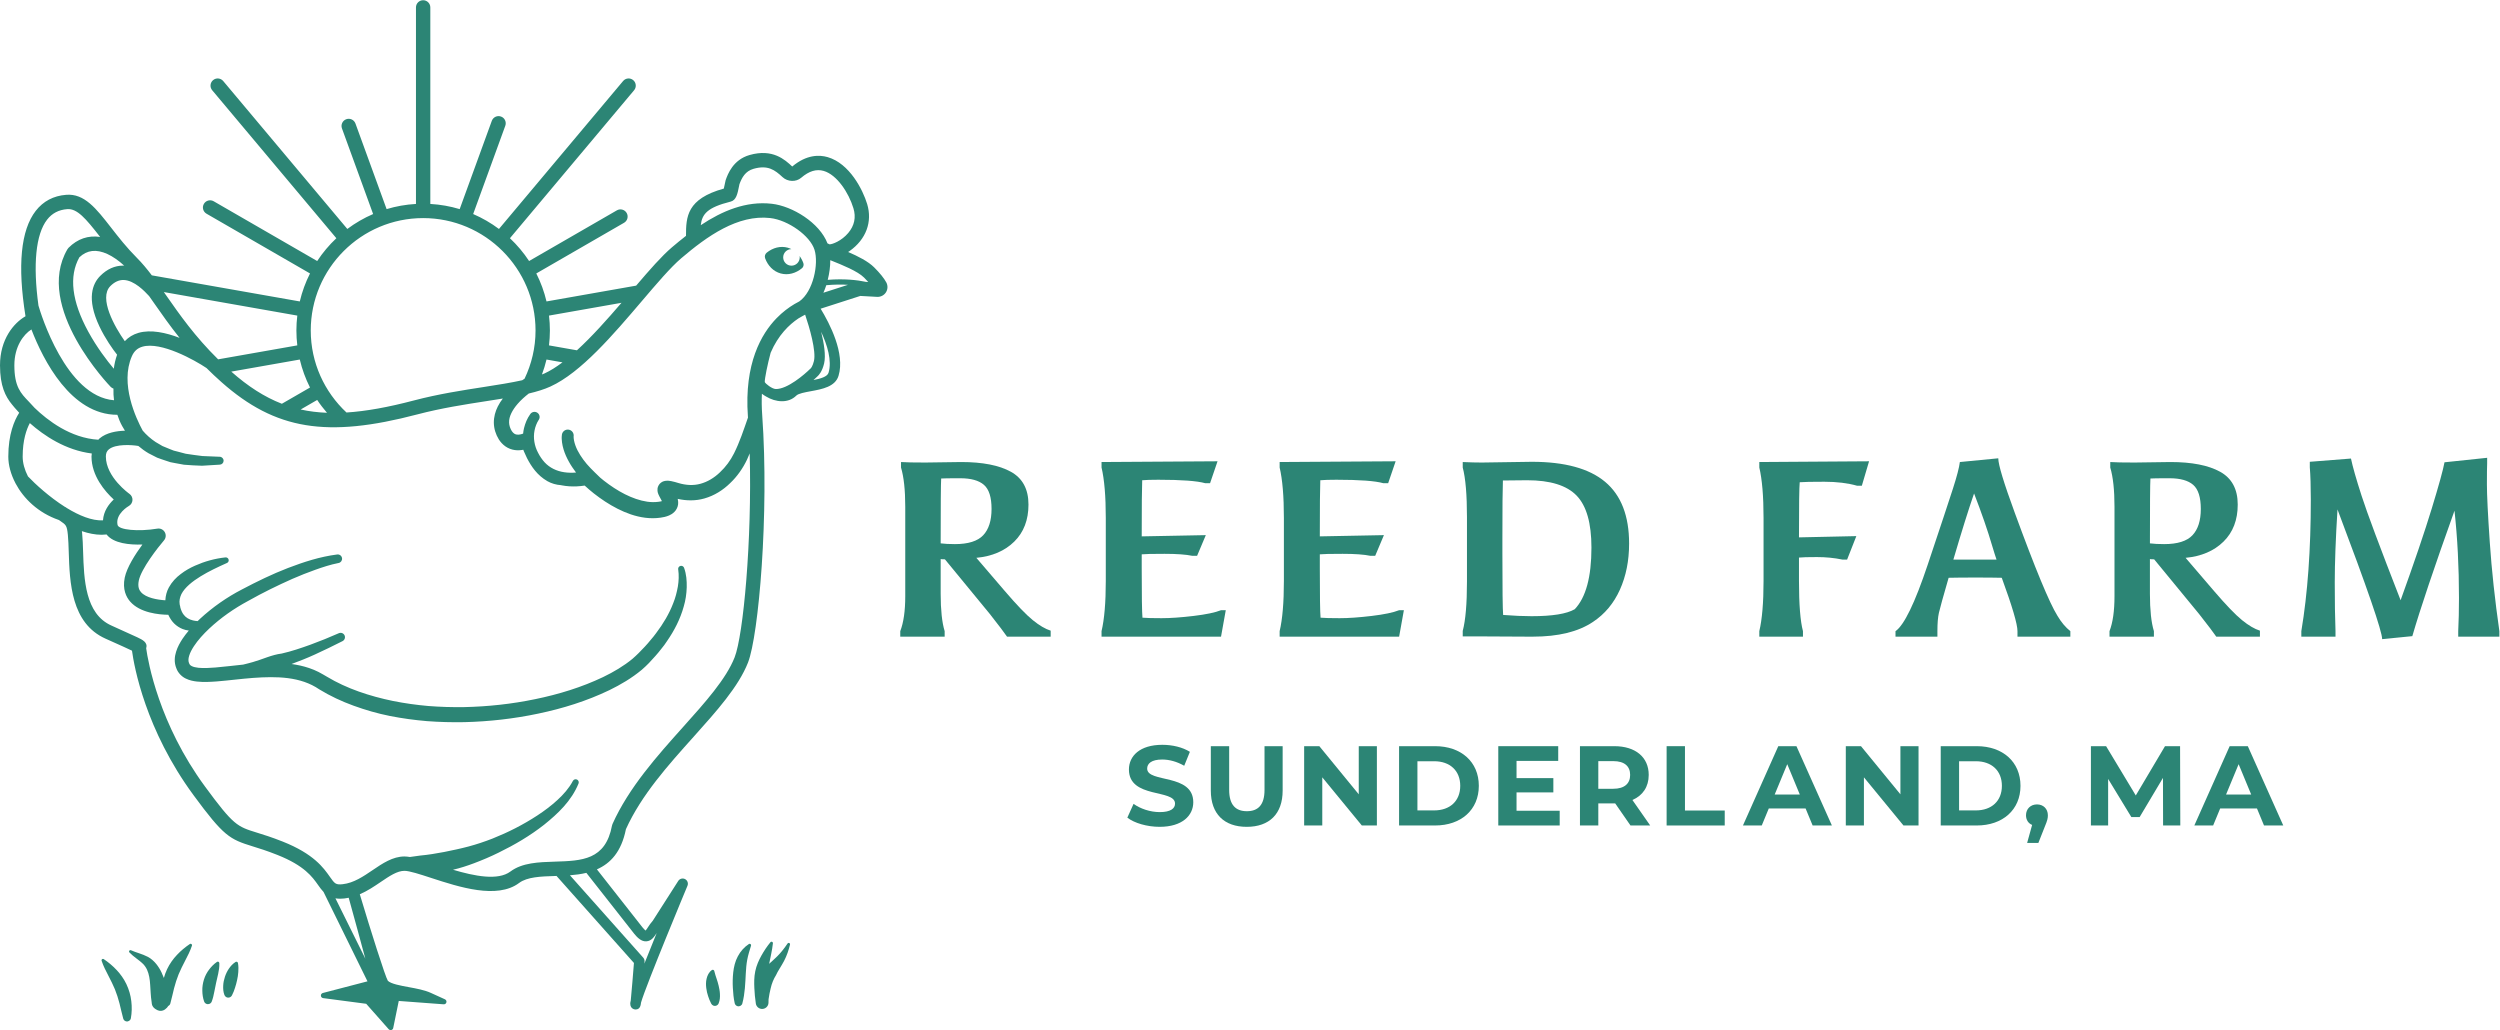
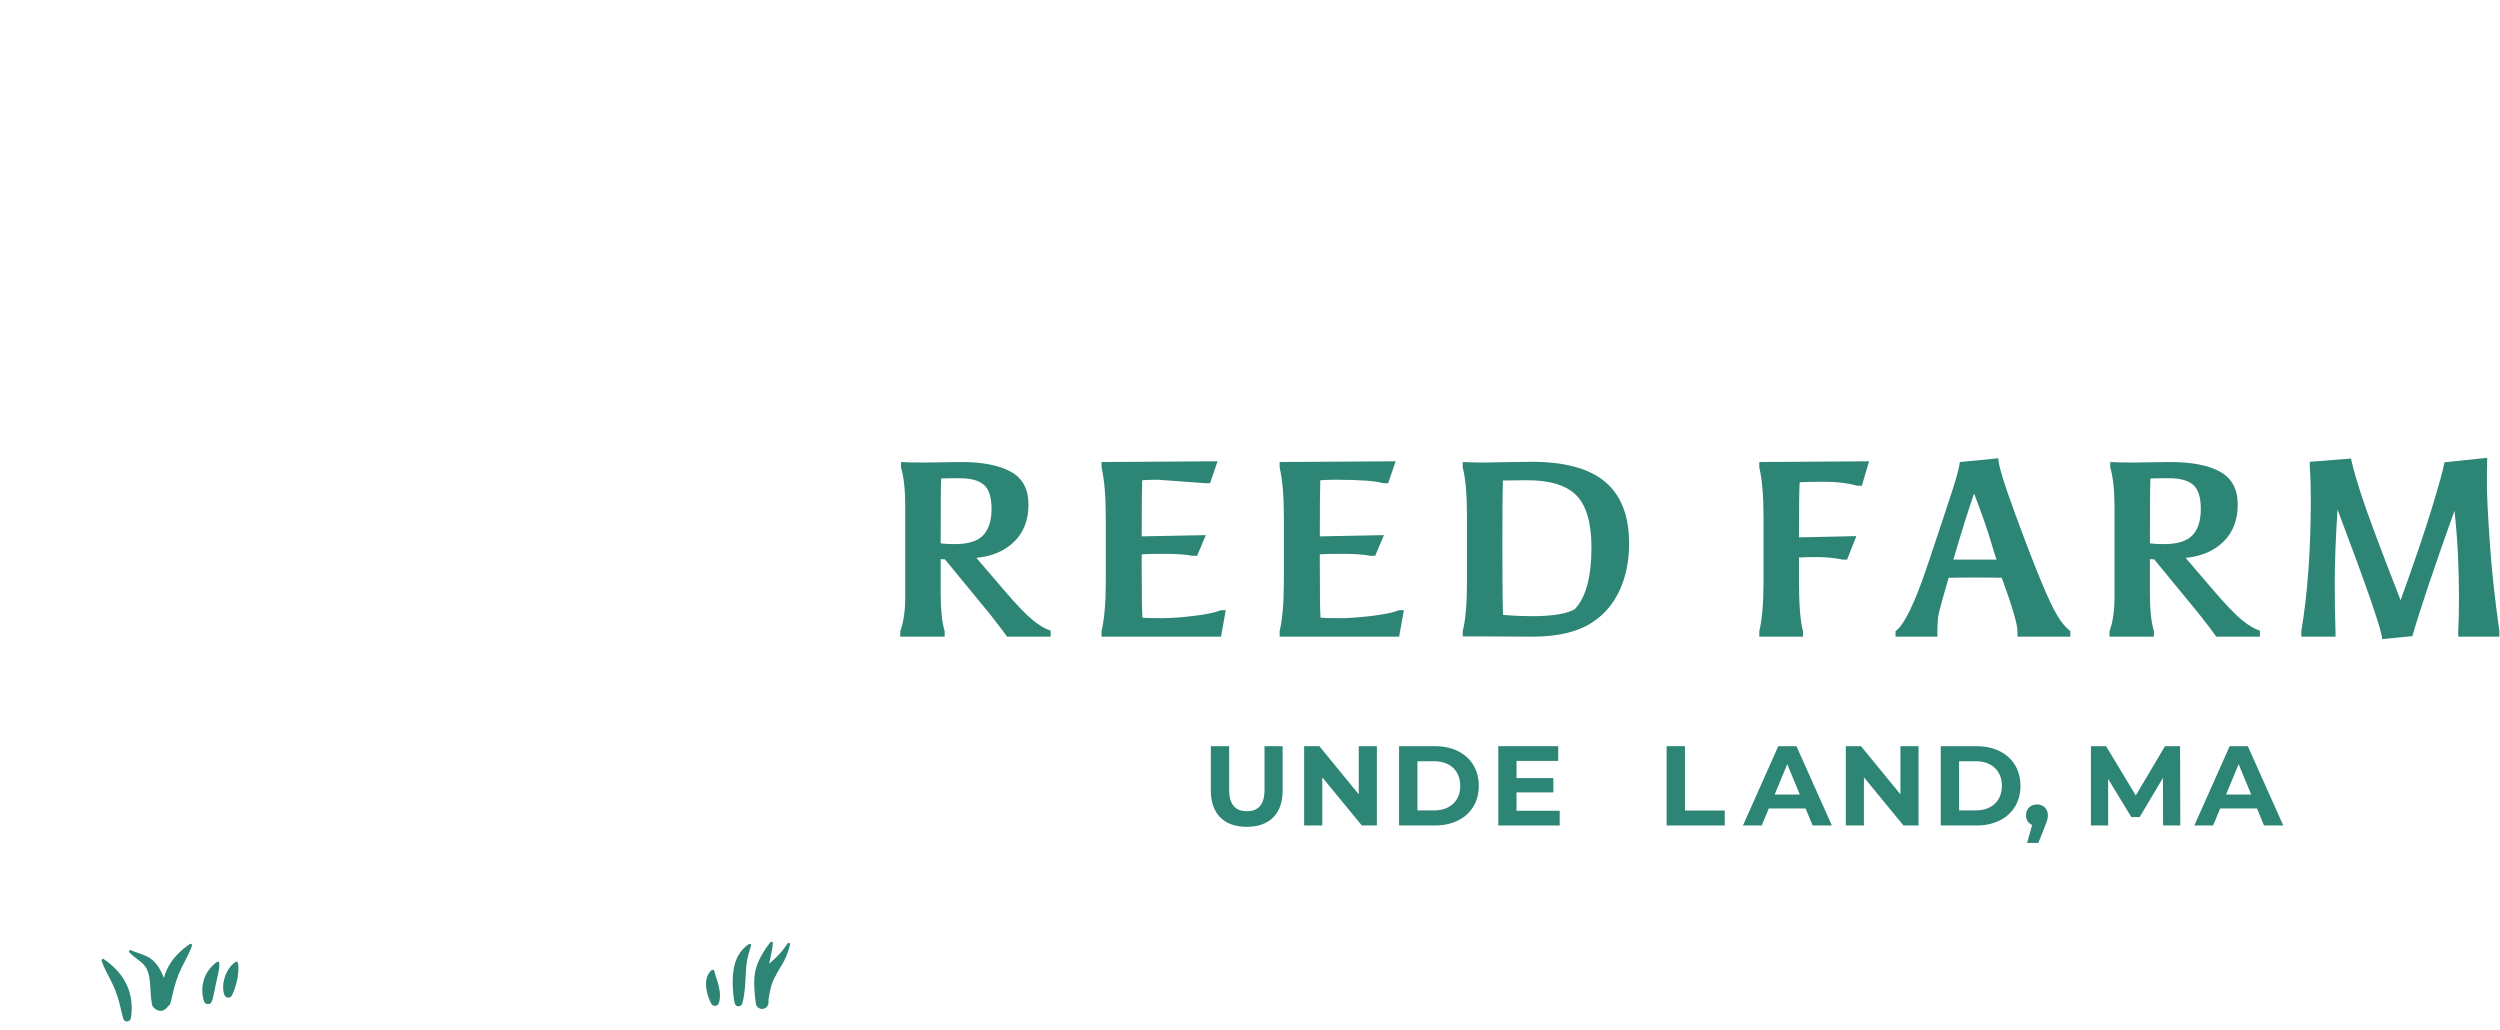
<svg xmlns="http://www.w3.org/2000/svg" viewBox="0 0 371.16 152.933" height="152.933" width="371.16" xml:space="preserve" id="svg2" version="1.1">
  <defs id="defs6" />
  <g transform="matrix(1.333,0,0,-1.333,0,152.933)" id="g10">
    <g transform="scale(0.1)" id="g12">
      <path id="path14" style="fill:#2c8575;fill-opacity:1;fill-rule:nonzero;stroke:none" d="m 1104.35,580.453 c 0,12.969 -2.82,21.902 -8.47,26.817 -5.65,4.902 -14.45,7.363 -26.39,7.363 -11.95,0 -19.04,-0.098 -21.25,-0.285 -0.37,-5.555 -0.56,-29.637 -0.56,-72.231 4.26,-0.554 9.54,-0.84 15.84,-0.84 14.81,0 25.32,3.293 31.52,9.864 6.21,6.574 9.31,16.351 9.31,29.312 z m -73.61,51.68 39.72,0.555 c 23.89,0 42.37,-3.614 55.42,-10.84 13.06,-7.215 19.59,-19.403 19.59,-36.532 0,-17.128 -5.28,-30.882 -15.84,-41.253 -10.55,-10.383 -24.63,-16.399 -42.22,-18.059 l 31.67,-36.953 c 13.51,-15.742 23.93,-26.582 31.26,-32.5 7.31,-5.938 13.92,-9.824 19.86,-11.668 v -6.672 h -48.62 c -2.6,3.887 -8.99,12.316 -19.17,25.281 l -50,60.844 c -2.23,0 -3.8,0.086 -4.73,0.273 v -38.617 c 0,-18.152 1.48,-32.039 4.44,-41.668 v -6.113 h -49.45 v 6.113 c 3.71,9.629 5.56,22.586 5.56,38.899 v 99.73 c 0,18.524 -1.58,33.067 -4.72,43.621 v 6.114 c 5.18,-0.379 14.26,-0.555 27.23,-0.555" />
-       <path id="path16" style="fill:#2c8575;fill-opacity:1;fill-rule:nonzero;stroke:none" d="m 1289.93,612.961 c -7.6,0 -13.53,-0.184 -17.79,-0.555 -0.37,-8.527 -0.54,-29.355 -0.54,-62.515 l 71.39,1.386 -9.72,-23.054 h -5.28 c -7.04,1.484 -17.37,2.226 -30.97,2.226 -13.62,0 -22.09,-0.187 -25.42,-0.558 v -14.727 c 0,-31.113 0.27,-49.726 0.83,-55.84 4.25,-0.371 11.33,-0.554 21.25,-0.554 9.91,0 21.8,0.839 35.7,2.5 13.89,1.668 24.07,3.796 30.56,6.386 h 5.28 l -5.28,-29.445 h -133.08 v 6.113 c 3.15,13.332 4.73,31.946 4.73,55.84 v 70.289 c 0,24.082 -1.58,42.781 -4.73,56.121 v 6.114 l 129.19,0.832 -8.34,-24.446 h -5.27 c -9.09,2.59 -26.59,3.887 -52.51,3.887" />
+       <path id="path16" style="fill:#2c8575;fill-opacity:1;fill-rule:nonzero;stroke:none" d="m 1289.93,612.961 c -7.6,0 -13.53,-0.184 -17.79,-0.555 -0.37,-8.527 -0.54,-29.355 -0.54,-62.515 l 71.39,1.386 -9.72,-23.054 h -5.28 c -7.04,1.484 -17.37,2.226 -30.97,2.226 -13.62,0 -22.09,-0.187 -25.42,-0.558 v -14.727 c 0,-31.113 0.27,-49.726 0.83,-55.84 4.25,-0.371 11.33,-0.554 21.25,-0.554 9.91,0 21.8,0.839 35.7,2.5 13.89,1.668 24.07,3.796 30.56,6.386 h 5.28 l -5.28,-29.445 h -133.08 v 6.113 c 3.15,13.332 4.73,31.946 4.73,55.84 v 70.289 c 0,24.082 -1.58,42.781 -4.73,56.121 v 6.114 l 129.19,0.832 -8.34,-24.446 h -5.27 " />
      <path id="path18" style="fill:#2c8575;fill-opacity:1;fill-rule:nonzero;stroke:none" d="m 1488.29,612.961 c -7.6,0 -13.53,-0.184 -17.79,-0.555 -0.37,-8.527 -0.54,-29.355 -0.54,-62.515 l 71.39,1.386 -9.72,-23.054 h -5.28 c -7.04,1.484 -17.37,2.226 -30.97,2.226 -13.62,0 -22.09,-0.187 -25.42,-0.558 v -14.727 c 0,-31.113 0.27,-49.726 0.83,-55.84 4.25,-0.371 11.33,-0.554 21.25,-0.554 9.91,0 21.8,0.839 35.7,2.5 13.89,1.668 24.07,3.796 30.56,6.386 h 5.28 l -5.28,-29.445 h -133.08 v 6.113 c 3.15,13.332 4.73,31.946 4.73,55.84 v 70.289 c 0,24.082 -1.58,42.781 -4.73,56.121 v 6.114 l 129.19,0.832 -8.34,-24.446 h -5.27 c -9.09,2.59 -26.59,3.887 -52.51,3.887" />
      <path id="path20" style="fill:#2c8575;fill-opacity:1;fill-rule:nonzero;stroke:none" d="m 1673.3,547.391 v -16.114 c 0,-39.824 0.28,-62.785 0.83,-68.894 12.05,-0.93 22.6,-1.391 31.67,-1.391 23.16,0 39.17,2.59 48.07,7.778 12.4,12.968 18.61,35.839 18.61,68.621 0,27.23 -5.51,46.539 -16.53,57.925 -11.02,11.395 -29.4,17.09 -55.15,17.09 -0.74,0 -9.72,-0.097 -26.94,-0.273 -0.38,-8.899 -0.56,-30.469 -0.56,-64.742 z m -22.5,84.742 55.29,0.828 c 36.67,0 63.89,-7.461 81.67,-22.363 17.78,-14.91 26.67,-37.832 26.67,-68.762 0,-19.074 -3.43,-36.211 -10.28,-51.398 -6.85,-15.184 -16.85,-27.129 -30.01,-35.84 -16.29,-10.926 -38.61,-16.387 -66.95,-16.387 h -5.27 l -51.12,0.273 h -21.67 v 6.114 c 3.15,11.855 4.72,30.187 4.72,55.011 v 71.684 c 0,25 -1.57,43.426 -4.72,55.281 v 6.114 c 8.15,-0.379 15.37,-0.555 21.67,-0.555" />
      <path id="path22" style="fill:#2c8575;fill-opacity:1;fill-rule:nonzero;stroke:none" d="m 2068.35,606.293 c -10.37,2.957 -22.55,4.441 -36.53,4.441 -13.98,0 -23.1,-0.183 -27.36,-0.554 -0.56,-5.371 -0.83,-25.832 -0.83,-61.403 l 63.89,1.399 -10.28,-26.125 h -5.27 c -8.9,1.855 -18.34,2.785 -28.34,2.785 -10,0 -16.67,-0.188 -20,-0.559 v -25.839 c 0,-26.297 1.47,-45 4.44,-56.114 v -6.113 h -48.62 v 6.113 c 3.15,13.332 4.72,31.946 4.72,55.84 v 70.289 c 0,24.082 -1.57,42.781 -4.72,56.121 v 6.114 l 122.24,0.832 -8.05,-27.227 h -5.29" />
      <path id="path24" style="fill:#2c8575;fill-opacity:1;fill-rule:nonzero;stroke:none" d="m 2198.64,597.68 c -6.12,-17.598 -13.8,-42.145 -23.06,-73.629 h 48.06 c -1.11,3.156 -2.78,8.429 -5,15.84 -4.82,16.484 -11.49,35.746 -20,57.789 z m 30.84,-93.903 c -7.04,0.176 -16.77,0.274 -29.17,0.274 -12.42,0 -22.42,-0.098 -30.01,-0.274 -6.12,-21.113 -9.72,-34.129 -10.83,-39.035 -1.12,-4.91 -1.67,-11.715 -1.67,-20.418 v -6.113 h -46.67 v 6.113 c 9.63,6.668 21.57,31.301 35.84,73.899 14.25,42.597 23.61,70.793 28.05,84.601 4.45,13.789 7.04,23.75 7.79,29.864 l 42.78,4.16 c 0,-7.039 6.1,-27.227 18.33,-60.555 22.78,-62.242 38.61,-100.484 47.51,-114.742 4.26,-7.227 9.07,-12.969 14.44,-17.227 v -6.113 h -58.89 v 6.113 c 0,7.774 -5.83,27.598 -17.5,59.453" />
      <path id="path26" style="fill:#2c8575;fill-opacity:1;fill-rule:nonzero;stroke:none" d="m 2451.17,580.453 c 0,12.969 -2.83,21.902 -8.47,26.817 -5.65,4.902 -14.45,7.363 -26.4,7.363 -11.94,0 -19.03,-0.098 -21.25,-0.285 -0.37,-5.555 -0.55,-29.637 -0.55,-72.231 4.25,-0.554 9.54,-0.84 15.84,-0.84 14.81,0 25.32,3.293 31.52,9.864 6.21,6.574 9.31,16.351 9.31,29.312 z m -73.62,51.68 39.73,0.555 c 23.89,0 42.36,-3.614 55.42,-10.84 13.06,-7.215 19.59,-19.403 19.59,-36.532 0,-17.128 -5.28,-30.882 -15.84,-41.253 -10.56,-10.383 -24.63,-16.399 -42.23,-18.059 l 31.67,-36.953 c 13.52,-15.742 23.94,-26.582 31.26,-32.5 7.32,-5.938 13.93,-9.824 19.87,-11.668 v -6.672 h -48.63 c -2.59,3.887 -8.98,12.316 -19.17,25.281 l -50,60.844 c -2.22,0 -3.8,0.086 -4.72,0.273 v -38.617 c 0,-18.152 1.48,-32.039 4.44,-41.668 v -6.113 h -49.45 v 6.113 c 3.71,9.629 5.55,22.586 5.55,38.899 v 99.73 c 0,18.524 -1.57,33.067 -4.71,43.621 v 6.114 c 5.17,-0.379 14.25,-0.555 27.22,-0.555" />
      <path id="path28" style="fill:#2c8575;fill-opacity:1;fill-rule:nonzero;stroke:none" d="m 2563.13,444.324 c 7.03,42.043 10.56,90.938 10.56,146.684 0,14.824 -0.39,26.769 -1.12,35.84 v 6.113 l 45.84,3.613 c 1.85,-8.886 5.78,-22.683 11.81,-41.394 6.01,-18.711 20.51,-57.516 43.48,-116.41 15.18,42.039 26.75,76.121 34.72,102.238 7.96,26.113 12.69,43.242 14.17,51.398 l 47.5,5 v -6.113 c -0.18,-3.887 -0.27,-11.711 -0.27,-23.469 0,-11.765 1.06,-33.25 3.19,-64.457 2.13,-31.211 5.7,-64.226 10.7,-99.043 v -6.113 h -45.84 v 6.113 c 0.55,10.93 0.84,23.242 0.84,36.946 0,34.453 -1.67,66.863 -5,97.238 -22.79,-63.715 -38.44,-110.297 -46.96,-139.738 l -33.61,-3.332 c 0,8.703 -16.58,56.855 -49.73,144.468 -2.04,-32.613 -3.05,-59.691 -3.05,-81.273 0,-21.574 0.27,-39.68 0.83,-54.309 v -6.113 h -38.06 v 6.113" />
-       <path id="path30" style="fill:#2c8575;fill-opacity:1;fill-rule:nonzero;stroke:none" d="m 1255.58,236.609 6.94,15.391 c 7.44,-5.43 18.55,-9.207 29.14,-9.207 12.12,0 17.05,4.031 17.05,9.461 0,16.531 -51.36,5.176 -51.36,37.98 0,15.02 12.11,27.508 37.22,27.508 11.11,0 22.47,-2.644 30.67,-7.82 l -6.31,-15.52 c -8.2,4.668 -16.66,6.946 -24.48,6.946 -12.12,0 -16.79,-4.551 -16.79,-10.098 0,-16.281 51.36,-5.051 51.36,-37.48 0,-14.766 -12.24,-27.383 -37.47,-27.383 -14.02,0 -28.15,4.16 -35.97,10.222" />
      <path id="path32" style="fill:#2c8575;fill-opacity:1;fill-rule:nonzero;stroke:none" d="M 1348.56,266.766 V 316.23 H 1369 v -48.71 c 0,-16.778 7.32,-23.723 19.69,-23.723 12.49,0 19.68,6.945 19.68,23.723 v 48.71 h 20.19 v -49.464 c 0,-25.996 -14.88,-40.379 -40,-40.379 -25.11,0 -40,14.383 -40,40.379" />
      <path id="path34" style="fill:#2c8575;fill-opacity:1;fill-rule:nonzero;stroke:none" d="m 1533.52,316.23 v -88.332 h -16.78 l -44.04,53.633 v -53.633 h -20.19 v 88.332 h 16.91 l 43.91,-53.625 v 53.625 h 20.19" />
      <path id="path36" style="fill:#2c8575;fill-opacity:1;fill-rule:nonzero;stroke:none" d="m 1597.34,244.688 c 17.54,0 29.02,10.468 29.02,27.382 0,16.903 -11.48,27.379 -29.02,27.379 h -18.67 v -54.761 z m -39.11,71.542 h 40.12 c 28.9,0 48.71,-17.414 48.71,-44.16 0,-26.757 -19.81,-44.172 -48.71,-44.172 h -40.12 v 88.332" />
      <path id="path38" style="fill:#2c8575;fill-opacity:1;fill-rule:nonzero;stroke:none" d="m 1737.12,244.305 v -16.407 h -68.39 v 88.332 h 66.75 v -16.406 h -46.43 v -19.179 h 41.01 v -15.903 h -41.01 v -20.437 h 48.07" />
-       <path id="path40" style="fill:#2c8575;fill-opacity:1;fill-rule:nonzero;stroke:none" d="m 1796.79,299.578 h -16.66 v -30.793 h 16.66 c 12.49,0 18.8,5.805 18.8,15.395 0,9.715 -6.31,15.398 -18.8,15.398 z m 19.18,-71.68 -17.04,24.61 h -18.8 v -24.61 h -20.44 v 88.332 h 38.23 c 23.6,0 38.36,-12.238 38.36,-32.05 0,-13.254 -6.69,-22.969 -18.17,-27.895 l 19.81,-28.387 h -21.95" />
      <path id="path42" style="fill:#2c8575;fill-opacity:1;fill-rule:nonzero;stroke:none" d="m 1856.21,316.23 h 20.43 v -71.671 h 44.29 v -16.661 h -64.72 v 88.332" />
      <path id="path44" style="fill:#2c8575;fill-opacity:1;fill-rule:nonzero;stroke:none" d="m 2004.56,262.352 -14,33.82 -14,-33.82 z m 6.44,-15.528 h -41.01 l -7.82,-18.926 h -20.95 l 39.37,88.332 h 20.2 l 39.49,-88.332 h -21.45 l -7.83,18.926" />
      <path id="path46" style="fill:#2c8575;fill-opacity:1;fill-rule:nonzero;stroke:none" d="M 2136.78,316.23 V 227.898 H 2120 l -44.04,53.633 v -53.633 h -20.18 v 88.332 h 16.9 l 43.92,-53.625 v 53.625 h 20.18" />
      <path id="path48" style="fill:#2c8575;fill-opacity:1;fill-rule:nonzero;stroke:none" d="m 2200.61,244.688 c 17.54,0 29.02,10.468 29.02,27.382 0,16.903 -11.48,27.379 -29.02,27.379 h -18.67 v -54.761 z m -39.11,71.542 h 40.13 c 28.89,0 48.71,-17.414 48.71,-44.16 0,-26.757 -19.82,-44.172 -48.71,-44.172 h -40.13 v 88.332" />
      <path id="path50" style="fill:#2c8575;fill-opacity:1;fill-rule:nonzero;stroke:none" d="m 2280.83,239.258 c 0,-3.281 -0.49,-5.684 -3.4,-12.617 l -7.19,-18.176 h -12.5 l 5.56,20.07 c -4.17,1.641 -6.82,5.547 -6.82,10.723 0,7.312 5.3,12.109 12.24,12.109 7.07,0 12.11,-4.914 12.11,-12.109" />
      <path id="path52" style="fill:#2c8575;fill-opacity:1;fill-rule:nonzero;stroke:none" d="m 2409.15,227.898 -0.12,53 -26,-43.664 h -9.21 l -25.87,42.532 v -51.868 h -19.18 v 88.332 h 16.91 l 33.06,-54.894 32.55,54.894 h 16.79 l 0.25,-88.332 h -19.18" />
      <path id="path54" style="fill:#2c8575;fill-opacity:1;fill-rule:nonzero;stroke:none" d="m 2507.29,262.352 -14,33.82 -14.01,-33.82 z m 6.44,-15.528 h -41.01 l -7.82,-18.926 h -20.95 l 39.36,88.332 h 20.2 L 2543,227.898 h -21.44 l -7.83,18.926" />
      <path id="path56" style="fill:#2c8575;fill-opacity:1;fill-rule:nonzero;stroke:none" d="m 140.836,51.082 c -2.844,5.988 -6.684,11.379 -11.035,15.93 -4.328,4.59 -8.996,8.508 -14.238,12.039 -0.391,0.258 -0.903,0.348 -1.379,0.199 -0.829,-0.281 -1.282,-1.168 -1.016,-2 1.992,-6.078 4.895,-11.539 7.578,-16.719 2.664,-5.231 5.215,-10.109 7.258,-15.141 2.051,-5.031 3.648,-10.211 5.086,-15.621 1.394,-5.43 2.512,-11.039 4.133,-16.84 l 0.039,-0.141 C 137.699,11.25 138.98,10 140.656,9.691 c 2.375,-0.441 4.653,1.117 5.09,3.48 1.152,6.238 1.27,12.637 0.496,19.047 -0.703,6.441 -2.594,12.883 -5.406,18.863" />
      <path id="path58" style="fill:#2c8575;fill-opacity:1;fill-rule:nonzero;stroke:none" d="m 211.402,95.859 c -5.246,-3.539 -9.914,-7.438 -14.242,-12.039 -4.351,-4.551 -8.18,-9.941 -11.031,-15.93 -1.484,-3.172 -2.695,-6.461 -3.625,-9.809 -0.781,1.988 -1.609,3.969 -2.512,5.949 -3.074,6.641 -8.269,13.75 -15.152,17.48 -6.848,3.559 -12.973,4.707 -18.969,7.43 -0.547,0.25 -1.226,0.16 -1.687,-0.281 -0.606,-0.59 -0.625,-1.539 -0.039,-2.16 4.738,-5.019 11.113,-8.648 15.097,-12.691 3.946,-4.008 5.867,-8.758 6.985,-14.57 1.16,-5.769 1.093,-12.066 1.621,-18.258 0.183,-3.148 0.476,-6.281 0.996,-9.422 0.269,-3.199 0.476,-6.348 6.258,-9.219 l 0.175,-0.09 c 2.598,-1.281 5.801,-1.129 8.332,0.66 1.922,1.371 3.086,2.691 3.789,3.988 1.082,0.531 1.954,1.461 2.301,2.703 l 0.039,0.129 c 1.621,5.801 2.739,11.418 4.133,16.852 1.445,5.406 3.035,10.59 5.09,15.617 2.051,5.02 4.59,9.91 7.254,15.133 2.687,5.188 5.586,10.649 7.578,16.727 0.137,0.453 0.09,0.973 -0.195,1.383 -0.489,0.719 -1.477,0.91 -2.196,0.418" />
      <path id="path60" style="fill:#2c8575;fill-opacity:1;fill-rule:nonzero;stroke:none" d="m 241.613,75.941 c -3.535,-2.473 -6.289,-5.32 -8.711,-8.543 -2.468,-3.168 -4.453,-6.969 -5.75,-11.09 -1.297,-4.117 -1.914,-8.398 -1.804,-12.488 0.066,-4.101 0.613,-8.059 1.992,-11.93 0.437,-1.199 1.363,-2.219 2.652,-2.711 2.328,-0.891 4.946,0.281 5.832,2.621 l 0.039,0.09 c 1.414,3.699 2.129,7.328 2.825,10.789 l 2,9.91 c 0.695,3.192 1.574,6.441 2.316,10.129 0.777,3.652 1.465,7.57 1.285,11.891 -0.008,0.32 -0.105,0.629 -0.301,0.91 -0.547,0.77 -1.601,0.949 -2.375,0.422" />
      <path id="path62" style="fill:#2c8575;fill-opacity:1;fill-rule:nonzero;stroke:none" d="m 264.777,75.359 c -0.535,0.82 -1.636,1.051 -2.457,0.519 -3.183,-2.059 -5.48,-4.66 -7.382,-7.449 -1.946,-2.781 -3.34,-5.809 -4.407,-8.98 -1.035,-3.168 -1.789,-6.469 -1.933,-9.898 -0.188,-3.41 0.031,-6.949 1.34,-10.422 0.386,-1.02 1.132,-1.91 2.167,-2.438 2.247,-1.18 5.016,-0.301 6.192,1.93 l 0.164,0.309 c 1.477,2.82 2.434,5.519 3.32,8.301 0.949,2.758 1.629,5.57 2.278,8.449 0.625,2.891 1.16,5.832 1.343,8.969 0.239,3.113 0.286,6.34 -0.359,10.024 -0.039,0.227 -0.125,0.476 -0.266,0.688" />
      <path id="path64" style="fill:#2c8575;fill-opacity:1;fill-rule:nonzero;stroke:none" d="m 879.281,96.871 c -0.691,0.469 -1.64,0.289 -2.109,-0.41 l -0.02,-0.031 c -3.496,-5.16 -7.199,-9.98 -11.386,-14.129 -2.688,-2.84 -5.887,-5.352 -9.102,-8.48 1.387,7.211 3.352,14.961 4.18,22.91 0.051,0.488 -0.149,1.039 -0.559,1.379 -0.672,0.539 -1.648,0.441 -2.195,-0.219 -3.836,-4.68 -7.11,-9.601 -10.039,-14.832 -2.891,-5.207 -5.528,-10.949 -6.875,-17.508 -1.375,-6.602 -1.27,-12.93 -1.016,-18.742 0.293,-5.859 0.75,-11.547 1.66,-17.25 v -0.039 c 0.508,-3.18 3.164,-5.719 6.524,-5.949 3.906,-0.262 7.285,2.691 7.551,6.59 0.093,1.371 0.066,2.738 0.093,4.109 0.625,4.152 1.301,8.25 2.309,12.121 1.269,5.719 3.394,10.649 5.965,14.758 1.953,4.512 5.82,9.852 8.945,15.781 3.098,5.91 5.188,12.141 6.691,18.332 0.145,0.598 -0.082,1.238 -0.617,1.609" />
      <path id="path66" style="fill:#2c8575;fill-opacity:1;fill-rule:nonzero;stroke:none" d="m 834.066,95.859 c -5.097,-3.32 -9.328,-8.039 -12.293,-13.688 -3.07,-5.641 -4.457,-11.961 -5.128,-17.863 -0.645,-5.938 -0.743,-11.688 -0.418,-17.379 0.293,-5.68 0.808,-11.289 2.05,-16.949 l 0.02,-0.059 c 0.34,-1.543 1.512,-2.852 3.144,-3.293 2.332,-0.617 4.735,0.769 5.36,3.102 2.988,11.25 3.254,22.75 3.828,33.359 0.281,5.34 0.684,10.289 1.601,15.238 0.918,4.961 2.532,10.051 4.231,15.73 0.125,0.43 0.066,0.93 -0.195,1.332 -0.481,0.738 -1.457,0.949 -2.2,0.469" />
      <path id="path68" style="fill:#2c8575;fill-opacity:1;fill-rule:nonzero;stroke:none" d="m 800.426,49.309 c -0.676,2.832 -1.426,5.41 -2.317,7.953 -0.82,2.57 -1.726,4.988 -2.519,8.387 l -0.039,0.172 c -0.047,0.199 -0.125,0.399 -0.254,0.578 -0.547,0.812 -1.641,1.012 -2.434,0.461 -3.289,-2.238 -5.086,-6.051 -5.886,-9.621 -0.879,-3.617 -0.774,-7.137 -0.379,-10.379 0.418,-3.231 1.101,-6.231 2.05,-9 0.899,-2.789 1.883,-5.309 3.231,-7.899 l 0.305,-0.582 c 0.476,-0.91 1.265,-1.668 2.293,-2.09 2.316,-0.949 4.968,0.152 5.918,2.473 1.472,3.566 1.589,7.168 1.433,10.43 -0.125,3.289 -0.762,6.309 -1.402,9.117" />
-       <path id="path70" style="fill:#2c8575;fill-opacity:1;fill-rule:nonzero;stroke:none" d="m 894.777,854.125 c -1.023,2.934 -2.461,5.625 -4.214,8.008 0.078,-0.5 0.144,-1.008 0.144,-1.528 0,-5.089 -4.121,-9.214 -9.207,-9.214 -5.098,0 -9.223,4.125 -9.223,9.214 0,5.067 4.094,9.172 9.153,9.211 -1.289,0.633 -2.625,1.192 -4.051,1.59 -8.164,2.266 -16.66,-0.066 -23.457,-5.554 -1.856,-1.504 -2.563,-4.016 -1.738,-6.27 2.996,-8.203 9.082,-14.574 17.246,-16.84 8.32,-2.308 17,0.156 23.855,5.883 1.504,1.258 2.141,3.648 1.492,5.5" />
-       <path id="path72" style="fill:#2c8575;fill-opacity:1;fill-rule:nonzero;stroke:none" d="m 964.484,833.352 c -9.714,2.05 -24.148,3.746 -42.578,2.253 1.86,7.407 2.871,14.93 2.817,21.903 0.632,-0.258 1.297,-0.524 1.98,-0.797 11.36,-4.555 28.527,-11.449 35.637,-18.559 1.836,-1.836 3.379,-3.48 4.676,-4.941 z m -47.418,-12.114 c 1.231,2.715 2.286,5.532 3.219,8.391 9.035,0.832 17.133,0.867 24.172,0.437 z m 5.719,-89.097 c -1.355,-4.473 -8.875,-6.582 -16.765,-8.153 2.121,1.883 3.664,3.364 4.367,4.063 1.543,1.312 5.301,5.316 7.468,14.422 2.098,8.824 -0.164,22.636 -3.32,35.293 6.809,-14.7 12.285,-32.25 8.25,-45.625 z m -19.707,4.972 -0.711,-0.609 c -6.367,-6.34 -25.515,-22.781 -38.301,-22.512 -4.199,0.082 -11.484,5.91 -12.285,7.766 -0.312,3.215 3.242,20.555 6.524,32.648 8.398,19.617 20.625,31.324 30.859,38.176 1.438,0.844 2.922,1.703 4.473,2.582 1.054,0.508 2.09,1.055 3.097,1.656 4.969,-14.632 12.43,-40.55 9.793,-51.652 -1.425,-5.957 -3.496,-8.059 -3.449,-8.055 z M 818.219,415.215 c -9.485,-24.172 -32.864,-50.246 -57.617,-77.852 -28.243,-31.515 -60.254,-67.218 -78.45,-107.871 l -0.554,-1.789 c -7.231,-38.328 -33.403,-39.14 -63.711,-40.086 -17.817,-0.547 -36.223,-1.113 -49.387,-10.988 -13.867,-10.399 -40,-5.137 -63.965,1.965 7.981,1.836 15.735,4.375 23.313,7.215 9.375,3.527 18.554,7.421 27.468,11.836 17.852,8.71 35.02,18.781 50.672,31.074 15.383,12.363 30.492,26.574 38.352,45.918 0.652,1.621 -0.012,3.515 -1.582,4.355 -1.692,0.891 -3.789,0.246 -4.68,-1.433 l -0.094,-0.176 c -4.218,-7.981 -10.421,-14.973 -17.257,-21.231 -6.844,-6.289 -14.368,-11.925 -22.215,-17.07 -15.715,-10.285 -32.617,-18.867 -50.063,-25.801 -8.75,-3.41 -17.644,-6.398 -26.648,-8.801 -9.004,-2.41 -18.059,-4.265 -27,-6.082 -8.965,-1.699 -17.895,-3.203 -26.77,-3.996 -3.847,-0.429 -7.617,-0.964 -11.504,-1.601 -2.187,0.359 -4.226,0.578 -6.043,0.578 -13.058,0 -24.472,-7.746 -35.507,-15.246 -10.356,-7.02 -21.055,-14.285 -33.223,-15.633 -7.91,-0.91 -9.035,0.672 -14.348,8.211 -7.16,10.168 -17.988,25.539 -52.539,39.25 -12.375,4.902 -21.496,7.723 -28.828,9.988 -21.926,6.778 -25.879,8.008 -57.684,51.289 -51.339,69.856 -63.441,138.899 -65.546,153.946 2.05,6.621 -4.075,9.523 -9.993,12.343 -5.722,2.715 -15.378,7.102 -28.711,13.028 -29.355,13.047 -30.574,51.515 -31.562,82.422 -0.223,7.296 -0.449,14.179 -1.043,20.136 -0.09,0.899 -0.195,1.75 -0.305,2.578 7.356,-2.5 14.778,-4.023 22.012,-4.023 1.848,0 3.672,0.129 5.488,0.332 7.735,-10 25.594,-11.699 39.922,-11.18 -7.976,-10.89 -17.363,-25.539 -19.695,-36.886 -2.707,-13.153 1.758,-21.719 5.976,-26.582 11.075,-12.774 32.235,-14.668 42.606,-14.805 0.117,-0.274 0.207,-0.547 0.332,-0.828 1.531,-3.145 3.516,-6.281 6.191,-8.918 2.668,-2.617 5.911,-4.715 9.309,-6.094 2.281,-0.918 4.629,-1.426 6.934,-1.719 -2.454,-2.91 -4.817,-5.918 -7.004,-9.187 -2.782,-4.278 -5.411,-8.828 -7.11,-14.309 -1.679,-5.183 -2.5,-12.019 0.305,-18.652 1.758,-5.047 6.211,-9.395 10.477,-11.328 4.367,-2.129 8.488,-2.852 12.363,-3.321 7.746,-0.82 14.844,-0.39 21.828,0.11 13.914,1.109 27.273,2.937 40.574,3.933 26.453,1.926 53.008,1.614 73.926,-12.761 12.101,-7.395 24.961,-13.391 38.176,-18.176 13.203,-4.785 26.687,-8.711 40.386,-11.434 13.704,-2.707 27.512,-4.582 41.36,-5.754 13.855,-1.035 27.734,-1.394 41.594,-1.14 27.703,0.683 55.308,3.789 82.421,9.531 27.098,5.684 53.797,13.934 79.129,26.113 12.618,6.16 24.914,13.387 36.114,22.703 2.668,2.442 5.586,4.914 7.949,7.5 l 7.129,7.786 c 2.453,2.515 4.492,5.449 6.758,8.152 2.265,2.715 4.375,5.547 6.289,8.555 8.078,11.64 14.726,24.543 18.574,38.449 2.043,6.883 3.117,14.109 3.332,21.336 0.125,7.297 -0.285,14.347 -2.949,21.758 -0.539,1.484 -2.075,2.453 -3.703,2.207 -1.856,-0.274 -3.145,-2 -2.872,-3.86 l 0.079,-0.504 c 0.847,-5.746 0.617,-12.519 -0.43,-18.711 -1.145,-6.281 -2.703,-12.492 -5.125,-18.437 -4.563,-11.973 -11.262,-23.125 -19.113,-33.457 -1.875,-2.649 -3.973,-5.141 -6.102,-7.617 -2.16,-2.453 -4.062,-5.09 -6.418,-7.383 L 711.391,420 c -2.286,-2.363 -4.571,-4.301 -6.914,-6.437 -9.747,-8.047 -21.043,-14.708 -32.84,-20.403 -23.711,-11.305 -49.367,-19.187 -75.449,-24.539 -26.094,-5.43 -52.747,-8.32 -79.375,-8.887 -13.325,-0.183 -26.633,0.207 -39.883,1.243 -13.227,1.171 -26.367,3.007 -39.328,5.613 -25.809,5.359 -51.192,13.594 -73.504,27.023 -2.637,1.461 -5.969,3.602 -9.399,5.301 -3.394,1.711 -6.89,3.145 -10.426,4.336 -6.457,2.18 -13.031,3.594 -19.574,4.484 8.711,3.243 17.328,6.621 25.688,10.45 10.554,4.785 20.886,9.89 31.148,15.058 2.285,1.168 3.313,3.946 2.27,6.317 -1.086,2.461 -3.965,3.574 -6.426,2.492 -10.422,-4.571 -20.918,-8.899 -31.535,-12.754 -10.614,-3.82 -21.239,-7.453 -32.117,-9.902 -11.125,-1.36 -21.196,-6.426 -32.122,-9.493 -3.554,-1.054 -7.199,-1.914 -10.82,-2.824 -10.469,-1.094 -20.832,-2.351 -30.906,-3.23 -6.543,-0.539 -13.09,-0.891 -18.879,-0.305 -2.852,0.305 -5.516,0.898 -7.266,1.77 -1.804,0.917 -2.429,1.636 -2.988,2.968 l -0.242,0.586 c -0.82,1.805 -0.93,4.688 0.191,8.125 1,3.399 2.969,7.02 5.215,10.488 4.582,6.981 10.586,13.536 17.004,19.598 12.996,12.168 27.695,22.481 43.652,31.016 15.95,9.004 32.383,17.043 49.043,24.465 8.352,3.64 16.817,7.019 25.371,10.058 8.45,3.028 17.391,5.918 25.696,7.528 l 0.437,0.089 c 2.461,0.477 4.168,2.801 3.836,5.332 -0.34,2.645 -2.754,4.5 -5.386,4.168 -19.575,-2.527 -37.239,-8.379 -54.922,-15.097 -17.571,-6.785 -34.465,-15.028 -51.036,-23.77 -16.847,-8.691 -32.777,-19.804 -46.914,-32.859 -0.871,-0.813 -1.711,-1.66 -2.57,-2.492 -1.816,0.136 -3.586,0.351 -5.207,0.769 -4.527,1.086 -7.969,3.246 -10.262,6.281 -1.777,2.168 -3.078,5.274 -3.886,8.457 0,0.02 0.011,0.051 0,0.071 -0.039,0.789 -0.227,1.523 -0.481,2.215 -0.047,0.293 -0.125,0.597 -0.176,0.879 -0.664,4.023 0.2,7.687 1.938,11.457 3.887,7.515 12.344,14.168 21.324,19.707 9.074,5.586 19.184,10.347 29.27,14.851 l 0.168,0.07 c 1.25,0.555 2.058,1.875 1.902,3.321 -0.195,1.785 -1.797,3.074 -3.582,2.89 -11.77,-1.261 -23.027,-4.367 -34.008,-9.25 -5.476,-2.449 -10.84,-5.429 -15.855,-9.316 -5.063,-3.77 -9.778,-8.652 -13.215,-14.922 -2.344,-4.211 -3.672,-9.266 -3.899,-14.297 -9.058,0.567 -21.66,2.754 -27.175,9.141 -1.747,2.023 -3.899,5.547 -2.391,12.859 2.691,13.078 21.148,36.711 28.035,44.711 2.199,2.547 2.559,6.207 0.906,9.141 -1.648,2.937 -4.898,4.531 -8.289,3.965 -21.125,-3.528 -43.066,-1.477 -44.316,4.121 -2.742,12.343 12.375,21 12.488,21.066 2.426,1.332 3.977,3.828 4.133,6.59 0.148,2.758 -1.152,5.402 -3.418,6.984 -0.266,0.184 -26.23,18.59 -26.23,41.594 0,3.535 1.015,5.965 3.269,7.867 7.668,6.469 26.457,4.969 32.426,3.93 0.144,-0.02 0.281,0.008 0.418,-0.012 3.633,-3.105 7.488,-5.902 11.57,-8.273 l 9.426,-4.817 c 3.242,-1.265 6.562,-2.293 9.844,-3.425 1.64,-0.539 3.269,-1.149 4.929,-1.614 l 5.043,-0.98 10.067,-1.84 c 6.726,-0.523 13.457,-0.977 20.136,-1.133 l 19.883,1.215 c 2.215,0.141 4.035,1.934 4.129,4.199 0.102,2.426 -1.785,4.473 -4.207,4.578 l -0.43,0.016 -18.984,0.797 c -6.23,0.75 -12.422,1.598 -18.547,2.555 l -8.902,2.355 -4.453,1.121 c -1.438,0.488 -2.817,1.117 -4.223,1.664 -2.769,1.16 -5.613,2.196 -8.328,3.422 l -7.645,4.492 c -5.429,3.586 -10.238,7.887 -14.394,12.715 -7.309,13.41 -25.551,52.09 -12.043,82.856 2.48,5.652 6.211,9.019 11.738,10.613 20.656,6 58.067,-14.859 71.387,-23.789 5.254,-5.25 10.832,-10.535 16.836,-15.836 59.973,-53 117.082,-62.348 218.183,-35.742 26.321,6.922 52.95,11.05 76.446,14.687 6.406,0.992 12.59,1.957 18.574,2.938 -2.078,-2.758 -4.043,-5.664 -5.652,-8.938 -2.649,-5.285 -4.453,-11.515 -4.375,-18.094 0.125,-6.628 2.105,-12.882 5.535,-18.445 1.797,-2.836 4.226,-5.629 7.363,-7.828 3.113,-2.211 6.926,-3.637 10.598,-4.117 3.269,-0.438 6.394,-0.195 9.304,0.367 l 0.711,-1.824 c 1.028,-2.488 2.141,-4.942 3.364,-7.371 4.929,-9.555 11.511,-19.344 22.769,-25.793 4.406,-2.512 9.797,-4.117 15.188,-4.461 0.332,-0.067 0.656,-0.16 0.988,-0.223 5.535,-1.055 11.094,-1.363 16.57,-1.113 3.008,0.16 5.871,0.433 8.789,0.883 3.321,-3.067 6.7,-5.961 10.196,-8.731 8.175,-6.39 16.843,-12.211 26.3,-17.015 9.434,-4.786 19.707,-8.657 30.907,-10.082 5.586,-0.711 11.386,-0.75 17.168,0.097 2.824,0.403 5.898,0.942 9.464,2.473 1.778,0.797 3.77,1.859 5.782,3.844 1.992,1.879 3.758,5.07 4.168,8.082 0.312,2.64 0.07,4.714 -0.352,6.523 9.578,-2.168 19.961,-2.348 29.668,0.457 11.152,3.137 20.969,9.449 28.711,17.067 7.832,7.394 14.285,16.644 18.82,26.253 1.075,2.274 2.039,4.567 2.95,6.875 2.703,-96.906 -7.09,-202.453 -16.758,-227.101 z M 706.5,107.121 c 3.262,-4 7.859,-8.672 13.348,-8.25 5.644,0.289 8.781,5.027 11.543,9.25 -4.649,-11.402 -9.407,-23.223 -13.7,-34.082 0.094,1.293 0.164,2.102 0.172,2.301 0.129,1.582 -0.398,3.141 -1.441,4.32 L 634.77,172.422 c 6.14,0.469 12.316,1.269 18.293,2.703 z M 406.898,79.551 373.59,146.77 c 1.601,-0.27 3.308,-0.442 5.203,-0.442 1.477,0 3.047,0.082 4.734,0.274 1.653,0.187 3.246,0.476 4.836,0.8 6.114,-21.89 13.953,-50.871 18.535,-67.851 z M 74.516,581.41 l -1.609,1.121 -0.488,0.157 c -17.441,11.035 -33.223,25.5 -41.27,34.003 -3.867,7.481 -5.898,15.125 -5.898,21.965 -0.012,18.539 4.305,30.535 7.969,37.399 15.848,-14.032 39.824,-30.211 69.011,-33.848 -0.125,-1.105 -0.324,-2.18 -0.324,-3.336 0,-21.566 14.946,-38.867 24.77,-47.906 -5.442,-5.082 -11.328,-12.973 -11.977,-23.242 -12.34,-0.602 -26.668,5.422 -40.183,13.687 z m -58.523,159 c 0,21.055 10.254,34.387 18.984,39.953 13.289,-34.394 44.043,-95.058 95.652,-95.058 0.027,0 0.051,0.008 0.078,0.008 1.414,-4.27 3.106,-8.458 5.293,-12.43 0.969,-1.817 2.031,-3.574 3.152,-5.301 -9.382,-0.254 -20.554,-2.121 -28.257,-8.586 -0.532,-0.441 -0.911,-0.984 -1.399,-1.465 -30.926,1.832 -56.512,21.504 -71.113,35.641 l -0.379,0.433 c -1.984,2.297 -4.016,4.395 -6.008,6.465 -8.945,9.278 -16.004,16.602 -16.004,40.34 z m 36.453,162.219 c 5.559,7.148 12.902,10.988 22.473,11.734 11.004,0.821 20.586,-10.414 36.211,-30.465 0.125,-0.164 0.262,-0.339 0.391,-0.507 -13.165,1.976 -25.149,-2.051 -35.176,-12.078 -0.48,-0.485 -0.898,-1.028 -1.242,-1.622 -37.734,-64.515 47.402,-152.511 48.269,-153.378 0.871,-0.872 1.906,-1.442 2.988,-1.829 -0.164,-4.652 0.102,-8.855 0.625,-12.976 -53.668,4.191 -81.773,97.168 -84.156,105.394 -6.281,45.793 -2.988,79.512 9.617,95.727 z M 138.336,851.41 c -0.195,0.004 -0.371,0.035 -0.566,0.039 -0.207,0.004 -0.422,0.004 -0.637,0.004 -9.317,0 -17.899,-3.851 -25.508,-11.461 -8.523,-8.519 -15.594,-25.215 -0.859,-56.328 6.386,-13.48 14.757,-25.293 19.636,-31.445 -1.812,-5.145 -3.004,-10.375 -3.66,-15.614 -7.469,8.903 -18.879,23.719 -28.465,41.333 -18.398,33.769 -21.719,61.617 -9.895,82.773 8.613,8.121 18.828,9.32 31.222,3.664 6.161,-2.824 12.696,-7.41 18.731,-12.965 z m 27.059,-33.183 c 0.324,-0.352 0.515,-0.547 0.761,-0.813 1.875,-2.648 3.731,-5.293 5.684,-8.09 8.125,-11.64 17.207,-24.613 28.164,-38.34 -15.117,5.801 -31.992,9.547 -45.809,5.563 -6.007,-1.734 -11.125,-4.883 -15.207,-9.25 -11.086,15.57 -29.441,48.004 -16.054,61.387 4.66,4.66 9.558,6.816 14.543,6.777 12.136,-0.227 24.011,-13.027 27.918,-17.234 z m 165.722,-22.434 c -0.644,-5.441 -1.008,-10.977 -1.008,-16.59 0,-5.617 0.364,-11.148 1.008,-16.594 l -88.172,-15.546 c -25.851,25.437 -42.804,49.664 -57.992,71.421 -0.848,1.215 -1.637,2.329 -2.469,3.52 z m 14.153,-80.117 -31.34,-18.09 c -19.492,7.57 -37.688,19.348 -56.348,35.812 l 76.309,13.457 c 2.578,-10.933 6.418,-21.378 11.379,-31.179 z m 8.007,-13.836 c 3.309,-5.024 7.02,-9.742 10.907,-14.305 -10.274,0.399 -20.02,1.594 -29.325,3.668 z m 118.004,202.543 c 69.028,0 125.18,-56.153 125.18,-125.18 0,-19.219 -4.434,-37.394 -12.207,-53.676 -0.883,-0.582 -1.777,-1.164 -2.629,-1.757 -12.434,-2.754 -26.855,-5.036 -42.605,-7.477 -23.879,-3.695 -50.95,-7.887 -78.071,-15.023 -28.562,-7.516 -53.101,-12.008 -75.054,-13.418 -24.446,22.855 -39.797,55.32 -39.797,91.351 0,69.027 56.164,125.18 125.183,125.18 z M 613.063,716.801 c 34.003,15.512 70.015,57.812 101.796,95.137 16.473,19.347 32.039,37.636 43.875,47.718 28.692,24.449 62.918,48.91 99.114,44.782 20.054,-2.282 44.461,-19.782 49.312,-35.348 0.012,-0.024 0.024,-0.059 0.031,-0.086 4.805,-15.621 -1.367,-46.375 -16.933,-57.399 -1.649,-0.832 -3.399,-1.777 -5.227,-2.855 -0.113,-0.07 -0.23,-0.137 -0.347,-0.211 -6.125,-3.648 -13.047,-8.726 -19.825,-15.699 -16.867,-17.371 -36.086,-50.391 -31.894,-109.09 0.039,-0.504 0.066,-1.012 0.098,-1.516 -4.829,-13.851 -9.309,-27.425 -15.461,-39.726 -4.082,-8.141 -9.258,-15.203 -15.829,-21.336 -6.371,-6.125 -13.82,-10.586 -21.718,-12.715 -7.91,-2.18 -16.313,-1.602 -24.465,0.859 -2.434,0.727 -5,1.536 -8.086,2.137 -0.82,0.149 -1.641,0.289 -2.688,0.383 -1.043,0.066 -2.144,0.203 -4.265,-0.172 -1.199,-0.297 -2.52,-0.527 -4.551,-2.062 -1.992,-1.426 -3.496,-4.383 -3.672,-6.407 -0.32,-3.949 0.567,-5.078 0.891,-6.254 0.879,-2.113 1.558,-3.203 2.168,-4.339 0.601,-1.09 1.121,-2.024 1.519,-2.852 0.121,-0.211 0.188,-0.395 0.278,-0.598 -1.016,-0.297 -2.395,-0.574 -3.899,-0.746 -3.992,-0.531 -8.144,-0.476 -12.344,0.102 -8.398,1.219 -16.894,4.289 -25.039,8.39 -8.152,4.122 -15.964,9.313 -23.332,15.067 -1.382,1.082 -2.73,2.207 -4.082,3.336 l -6.277,6.086 c -3.035,2.949 -5.977,5.976 -8.711,9.14 -2.625,3.215 -5.215,6.485 -7.324,9.953 -2.168,3.438 -4.024,7.024 -5.321,10.676 -0.636,1.821 -1.195,3.657 -1.527,5.449 -0.183,0.903 -0.293,1.778 -0.387,2.633 -0.07,0.684 -0.058,1.957 -0.089,1.883 0.617,3.59 -1.786,7.004 -5.379,7.621 -3.594,0.621 -7.004,-1.785 -7.629,-5.379 -0.34,-2.3 -0.254,-3.281 -0.254,-4.84 0.066,-1.382 0.176,-2.742 0.371,-4.058 0.352,-2.645 0.957,-5.156 1.68,-7.61 1.464,-4.91 3.547,-9.453 5.937,-13.742 2.332,-4.32 5.117,-8.25 7.969,-12.121 -0.039,-0.004 -0.067,-0.008 -0.106,-0.008 -4.406,-0.371 -8.82,-0.289 -13.046,0.356 -8.497,1.234 -16.184,4.922 -21.86,11.051 -2.742,3.004 -5.359,6.812 -7.293,10.679 -2.058,3.852 -3.437,7.95 -4.09,12.125 -0.695,4.172 -0.656,8.446 0.172,12.61 0.742,4.039 2.512,8.511 4.414,11.445 l 0.344,0.52 c 1.652,2.554 1.008,5.976 -1.492,7.75 -2.57,1.82 -6.137,1.214 -7.961,-1.356 -3.711,-5.242 -5.613,-10.172 -7.031,-15.781 -0.481,-1.981 -0.774,-4.004 -0.989,-6.039 -0.32,-0.094 -0.625,-0.18 -0.781,-0.239 l -0.613,-0.207 c -0.399,-0.125 -0.801,-0.242 -1.192,-0.332 -1.582,-0.406 -3.039,-0.472 -4.238,-0.339 -2.351,0.296 -3.957,1.347 -5.793,3.972 -1.765,2.801 -2.937,6.27 -3.008,9.512 -0.293,6.641 3.821,14.176 9.524,20.762 3.555,4.129 7.883,8.019 12.414,11.531 9.109,2.16 17.266,4.656 24.141,7.797 z m -4.387,30.054 17.785,-3.136 c -6.848,-5.145 -13.574,-9.418 -20.039,-12.371 -0.879,-0.403 -1.887,-0.758 -2.824,-1.133 2.011,5.402 3.73,10.945 5.078,16.64 z m 2.773,48.938 80.75,14.238 c -15.64,-18.211 -32.742,-37.48 -49.644,-52.91 l -31.106,5.488 c 0.637,5.446 1.004,10.977 1.004,16.594 0,5.613 -0.367,11.149 -1.004,16.59 z m 202.239,126.922 c 6.343,1.601 7.703,8.461 9.578,17.953 0.117,0.555 0.207,1.02 0.261,1.344 2.715,7.453 6.555,14.636 15.746,17.258 15.868,4.515 23.692,-1.223 32.247,-9.219 5.718,-5.348 15.027,-5.707 20.742,-0.805 8.777,7.531 17,10.031 25.144,7.664 14.746,-4.301 27.813,-24.168 33.106,-41.582 3.066,-10.074 1.125,-19.344 -5.782,-27.535 -7.46,-8.867 -17.703,-12.656 -20.789,-12.645 -0.898,0.399 -1.711,0.762 -2.328,1.075 -8.758,22.949 -39.043,41.496 -61.961,44.101 -28.703,3.289 -55.273,-7.941 -79.168,-23.832 1.422,12.531 7.481,19.746 33.204,26.223 z m 173.417,-89.938 c -2.531,4.664 -7.05,10.282 -13.457,16.684 -6.808,6.809 -18.207,12.5 -29.035,17.164 0.578,0.375 1.164,0.75 1.731,1.148 18.211,12.875 25.496,32.391 19.48,52.215 -4.89,16.086 -19.648,45.2 -43.945,52.278 -9.219,2.679 -23.516,3.011 -39.52,-10.45 -8.136,7.59 -21.75,20.176 -47.472,12.832 -18.574,-5.289 -24.375,-21.562 -26.571,-27.691 l -0.214,-0.703 c -0.11,-0.434 -0.293,-1.324 -0.532,-2.484 -0.242,-1.25 -0.836,-4.29 -1.414,-6.512 -41.258,-11.453 -42.109,-31.414 -42.121,-52.649 -5.379,-4.175 -10.613,-8.472 -15.672,-12.781 -11.367,-9.691 -24.668,-24.887 -39.843,-42.668 l -99.844,-17.609 c -2.578,10.933 -6.414,21.379 -11.375,31.176 l 97.73,56.425 c 3.828,2.207 5.141,7.098 2.934,10.922 -2.207,3.836 -7.102,5.141 -10.93,2.926 l -97.754,-56.434 c -6.101,9.286 -13.281,17.801 -21.34,25.391 l 138.293,164.813 c 2.832,3.38 2.395,8.42 -0.984,11.26 -3.383,2.84 -8.437,2.39 -11.27,-0.99 L 555.719,892.277 c -8.828,6.614 -18.469,12.2 -28.723,16.621 l 35.789,98.342 c 1.516,4.15 -0.633,8.74 -4.773,10.24 -4.129,1.51 -8.739,-0.62 -10.254,-4.78 l -35.781,-98.321 c -10.45,3.148 -21.399,5.125 -32.704,5.762 v 218.889 c 0,4.42 -3.578,8 -7.992,8 -4.422,0 -7.996,-3.58 -7.996,-8 V 920.141 c -11.308,-0.637 -22.246,-2.614 -32.695,-5.762 l -34.695,95.331 c -1.516,4.16 -6.125,6.28 -10.247,4.78 -4.16,-1.51 -6.296,-6.1 -4.785,-10.24 l 34.707,-95.352 c -10.254,-4.421 -19.89,-10.007 -28.73,-16.621 L 248.59,1057.04 c -2.844,3.38 -7.895,3.83 -11.27,0.99 -3.39,-2.84 -3.832,-7.88 -0.988,-11.26 L 374.621,881.957 c -8.062,-7.59 -15.23,-16.105 -21.344,-25.391 l -115.285,66.559 c -3.816,2.203 -8.719,0.902 -10.926,-2.926 -2.207,-3.828 -0.902,-8.715 2.926,-10.922 l 115.278,-66.55 c -4.961,-9.797 -8.801,-20.243 -11.379,-31.176 l -164.793,29.058 c -5.422,7.153 -10.84,13.696 -16.692,19.547 0,0.004 0,0.004 0,0.008 -0.008,0 -0.008,0.004 -0.008,0.004 -0.011,0.008 -0.011,0.012 -0.019,0.016 -11.34,11.347 -20.527,23.14 -28.637,33.546 -16.621,21.333 -29.793,38.262 -50.074,36.575 -14.113,-1.102 -25.5,-7.11 -33.859,-17.86 C 23.16,891.016 19.332,851.531 28.395,795.043 15.238,787.512 0.004,769.328 0.004,740.41 c 0,-22.949 6.016,-34.695 13.332,-43.594 1.348,-1.711 4.09,-5.035 8.047,-9.257 -5.449,-8.504 -12.141,-23.985 -12.129,-48.903 0,-9.207 2.703,-19.504 7.93,-29.468 0.039,-0.114 0.117,-0.215 0.156,-0.329 8.973,-16.91 25.262,-32.804 48.172,-40.714 0.168,-0.11 0.344,-0.207 0.508,-0.309 l 1.191,-0.824 c 6.348,-4.328 7.324,-4.992 8.379,-15.489 0.539,-5.421 0.742,-12.043 0.969,-19.043 1.062,-33.515 2.519,-79.414 41.05,-96.542 17.141,-7.618 25.403,-11.446 29.387,-13.352 2.402,-17.625 14.961,-88.008 68.469,-160.828 33.758,-45.93 40.34,-49.199 65.855,-57.09 7.063,-2.18 15.864,-4.895 27.641,-9.582 30.125,-11.953 38.941,-24.453 45.367,-33.594 1.86,-2.637 3.762,-5.281 6.02,-7.625 L 409.293,54.309 359.555,41.332 c -1.348,-0.363 -2.254,-1.613 -2.168,-3.004 0.078,-1.387 1.14,-2.527 2.519,-2.707 L 407.863,29.309 432.914,0.98 C 433.48,0.352 434.281,0 435.102,0 c 0.246,0 0.507,0.031 0.753,0.102 1.063,0.277 1.875,1.137 2.098,2.219 l 6.172,30.148 50.02,-3.738 c 1.457,-0.109 2.695,0.809 3.039,2.18 0.347,1.359 -0.332,2.789 -1.614,3.379 l -15.73,7.152 c -6.899,3.16 -15.82,4.797 -24.445,6.391 -9.727,1.789 -19.778,3.637 -23.387,7.047 -2.695,3.973 -19.317,56.422 -31.274,96.418 8.579,3.683 16.184,8.84 23.215,13.605 9.871,6.7 18.391,12.481 26.535,12.481 5.528,0 17.293,-3.84 29.735,-7.903 30.996,-10.117 73.437,-23.96 97.883,-5.644 9.109,6.824 24.246,7.305 40.281,7.805 0.476,0.007 0.969,0.027 1.445,0.047 l 86.231,-96.918 c -0.625,-7.949 -2.618,-32.848 -3.555,-41.91 -0.371,-1.469 -0.559,-2.481 -0.559,-3.348 0,-6.184 5.344,-6.531 5.571,-6.543 0.144,-0.008 0.293,-0.008 0.425,-0.008 4.946,0 5.696,4.629 6.039,7.789 5.528,19.391 51.239,128.906 51.7,130.02 1.172,2.785 0.008,6.007 -2.668,7.402 -2.688,1.398 -5.985,0.519 -7.61,-2.02 L 727.055,121.82 c -2.207,-2.422 -3.875,-4.98 -5.364,-7.242 -0.769,-1.18 -1.851,-2.828 -2.625,-3.726 -0.644,0.468 -1.777,1.468 -3.476,3.546 l -50.781,64.625 c 14.941,6.571 27.285,19.344 32.316,44.774 17.234,38.019 46.797,70.988 75.391,102.883 25.742,28.718 50.047,55.84 60.586,82.695 11.851,30.223 23.66,165.676 15.82,275.508 -0.617,8.547 -0.703,16.476 -0.356,23.84 1.489,-1.141 3.079,-2.192 4.719,-3.09 5.09,-3.121 11.399,-5.231 17.637,-5.231 5.812,0 11.523,1.825 16.023,6.321 2.297,2.304 9.68,3.656 16.196,4.851 12.703,2.332 27.109,4.977 30.8,17.207 7.481,24.785 -9.933,58.293 -19.953,74.68 l 44.2,14.223 18.691,-1.039 c 3.957,-0.196 7.726,1.707 9.844,5.043 2.121,3.339 2.277,7.589 0.382,11.089" />
    </g>
  </g>
</svg>